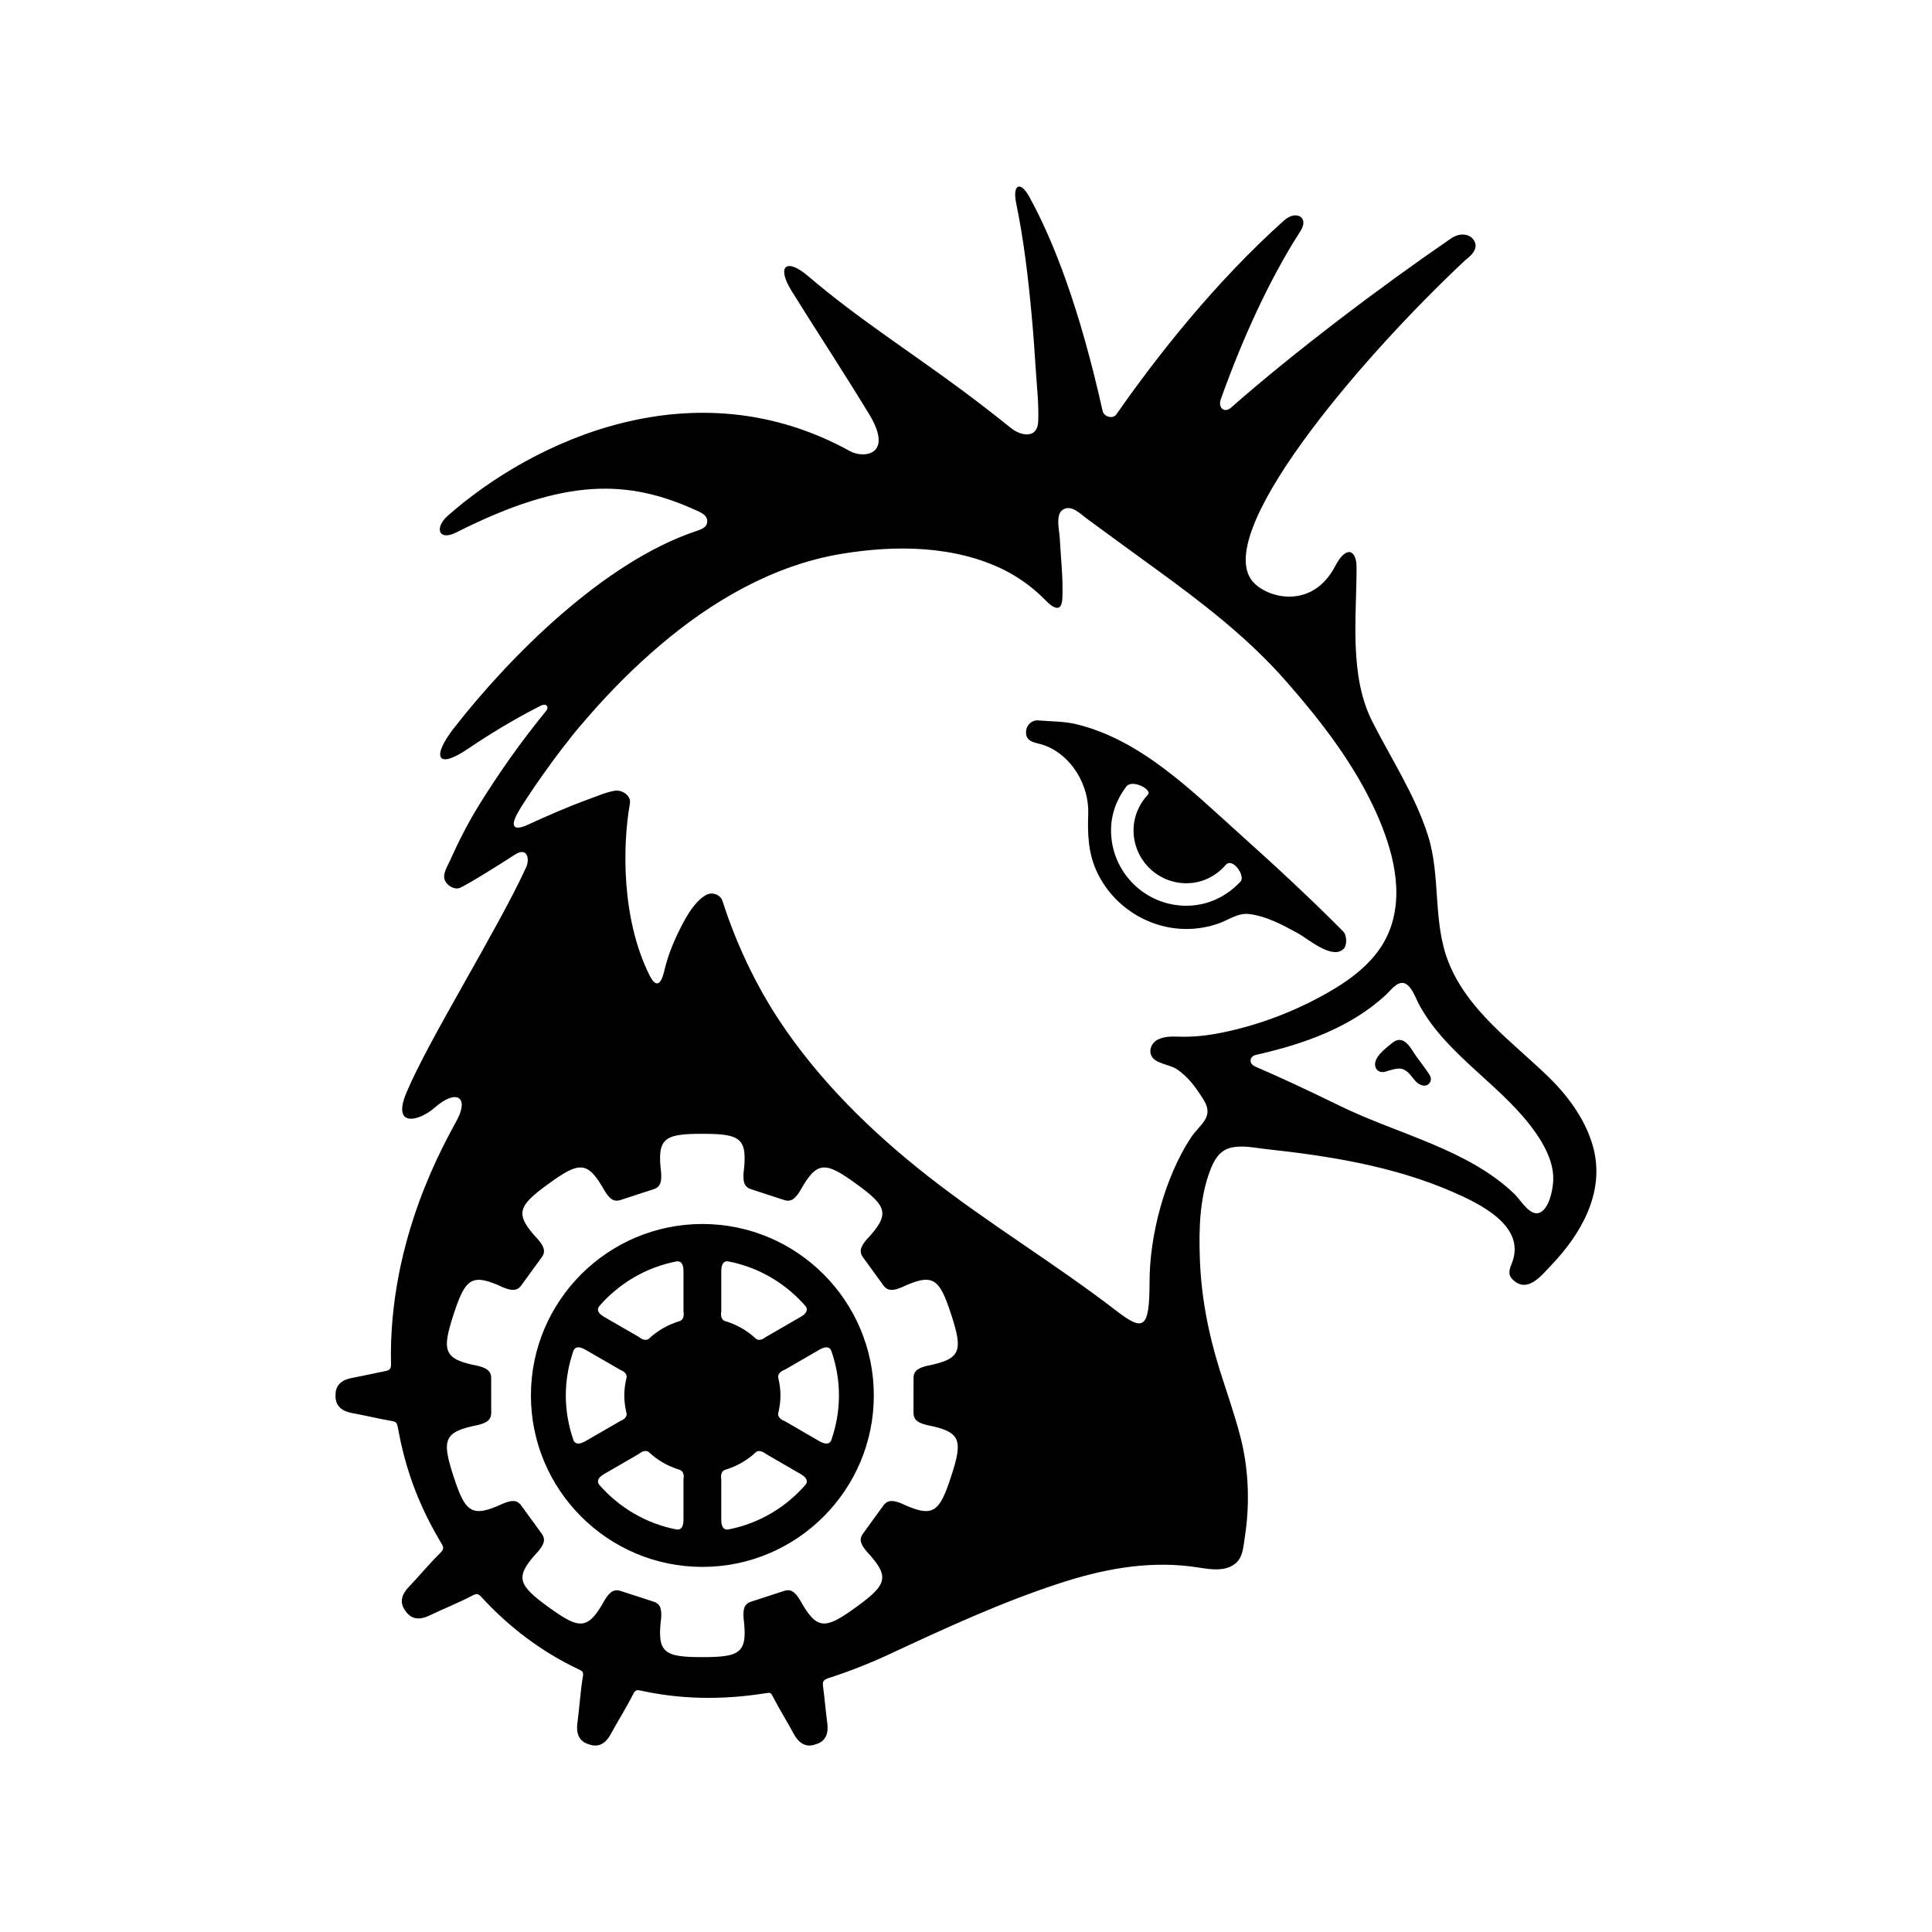
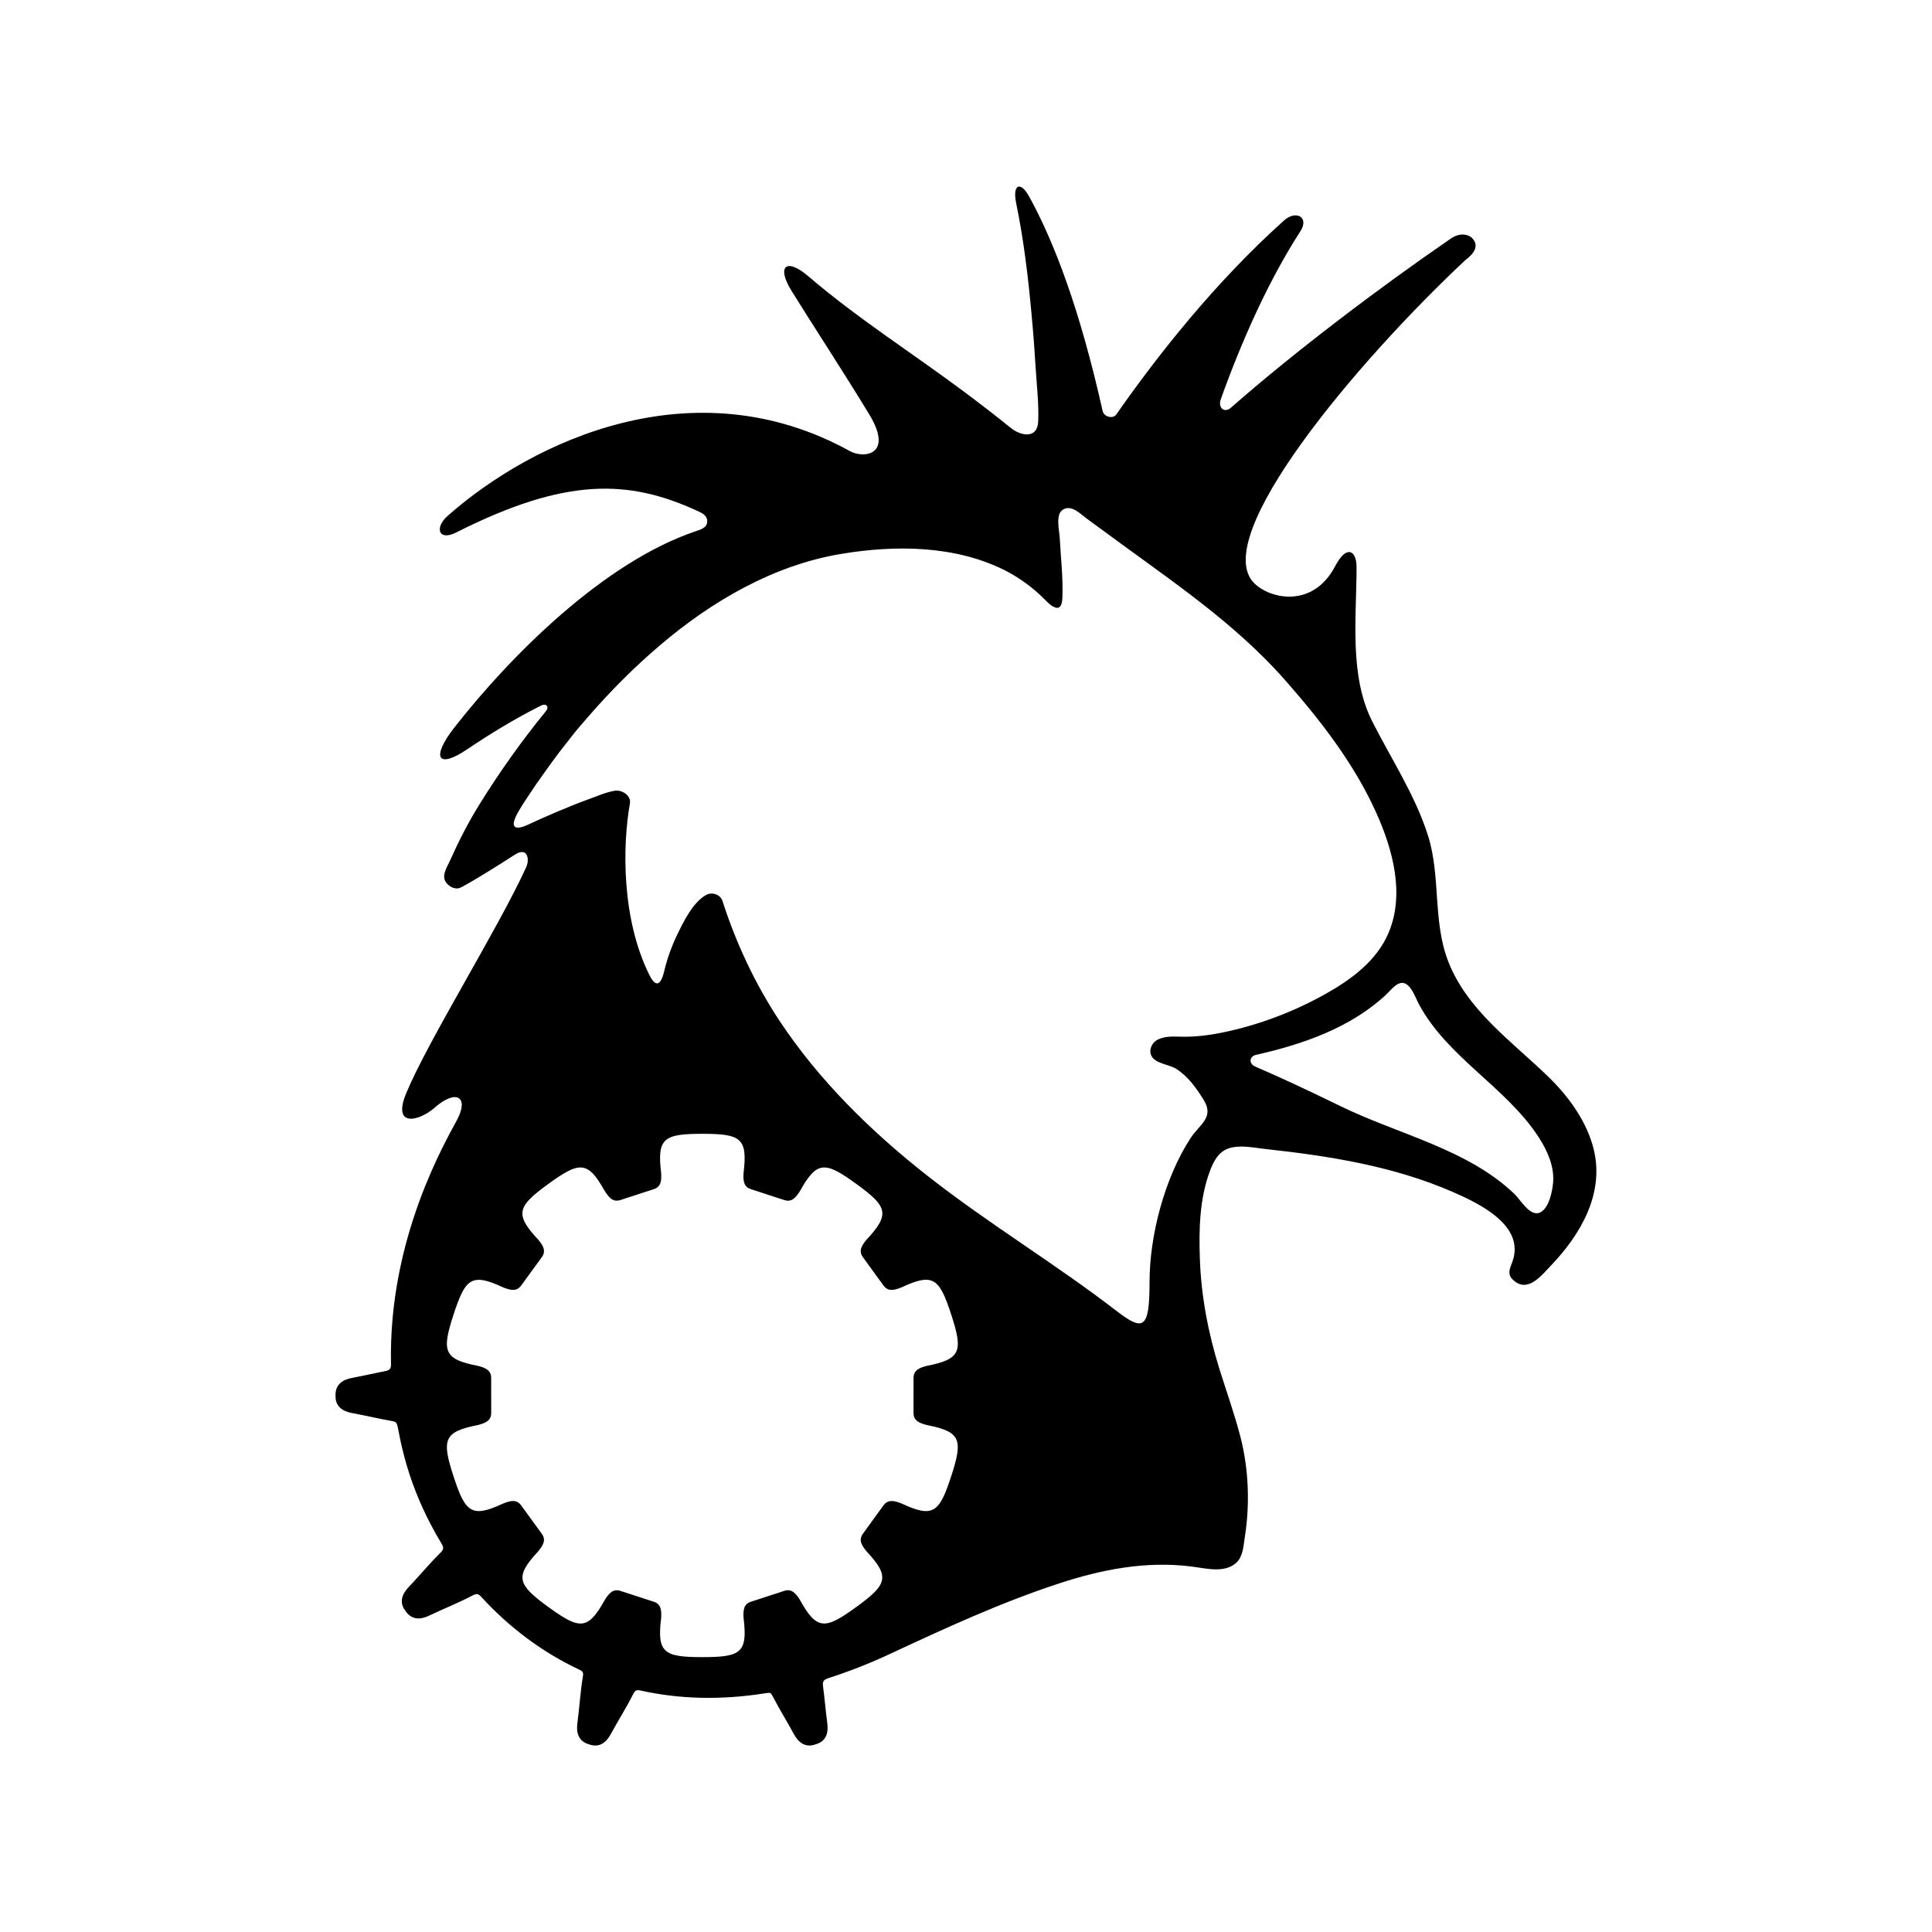
<svg xmlns="http://www.w3.org/2000/svg" fill="#000000" width="800px" height="800px" version="1.1" viewBox="144 144 512 512">
  <g>
-     <path d="m518.25 422.32c-1.195-1.898-2.957-3.887-5.301-1.922-1.605 1.344-5.426 4.012-4.363 6.574 0.195 0.453 0.531 0.828 1.047 1.023 0.91 0.344 1.973-0.172 2.863-0.402 1.504-0.391 2.762-0.766 4.129 0.188 1.031 0.719 1.691 1.871 2.547 2.769 0.738 0.781 2.082 1.559 3.148 0.93 1-0.586 1.094-1.727 0.535-2.609-1.406-2.227-3.188-4.285-4.606-6.551z" />
    <path d="m566.34 448.52c-1.781-7.152-6.414-13.707-11.883-19.039-9.617-9.367-21.578-17.672-26.641-30.641-4.191-10.742-1.934-22.555-5.398-33.457-3.352-10.578-9.75-20.309-14.742-30.164-6.18-12.188-4.172-27.602-4.172-40.918 0-4.434-2.637-6.062-5.676-0.254-5.875 11.227-17.234 8.723-21.461 4.488-12.043-12.023 27.078-58.543 55.93-85.57 0.418-0.398 4.606-3.09 1.785-5.922-0.922-0.914-3.144-1.5-5.574 0.168-18.719 12.832-41.562 30.121-58.293 44.832-1.746 1.535-3.5 0.012-2.688-2.242 5.516-15.449 12.66-31.449 21.082-44.512 2.441-3.758-1.176-5.699-4.328-2.859-18.348 16.441-33.758 36.082-44.438 51.395-0.906 1.309-3.285 0.633-3.633-0.906-6.027-26.965-12.828-44.742-19.426-56.754-2.371-4.324-4.523-3.324-3.484 1.699 2.004 9.684 3.168 19.543 4.074 29.391 0.449 4.816 0.812 9.652 1.105 14.488 0.285 4.59 0.855 9.363 0.656 13.957-0.211 4.715-4.641 3.828-7.277 1.691-3.898-3.148-7.863-6.211-11.871-9.215-13.859-10.367-28.621-19.703-41.785-30.977-5.769-4.945-8.578-2.781-4.359 4 6.016 9.691 13.332 20.801 20.477 32.539 6.606 10.844-1.352 11.867-5.066 9.816-41.324-22.812-83.938-2.832-106.54 17.078-3.723 3.281-2.426 6.812 2.164 4.488 29.098-14.711 45.77-14.066 63.875-5.758 1.176 0.531 2.609 1.172 2.672 2.672 0.07 1.816-1.711 2.289-3.086 2.762-24.25 8.168-49 32.895-63.98 52.074-6.035 7.734-4.582 11.129 3.492 5.676 5.664-3.828 12.324-7.938 19.543-11.57 1.379-0.684 2.238 0.316 1.281 1.484-6.426 7.883-12.305 16.137-17.672 24.809-2.914 4.695-5.488 9.742-7.777 14.859-0.629 1.406-1.875 3.297-1.418 4.891 0.438 1.535 2.492 2.859 4.047 2.281 1.605-0.602 11.23-6.594 14.539-8.773 3.375-2.231 4.051 1.117 3.043 3.32-7.566 16.52-25.879 45.695-31.758 59.797-3.852 9.25 3.336 7.559 7.512 3.898 5.688-5.004 9.141-2.887 5.981 3.144-2.836 5.426-18.297 31.336-17.551 64.801 0.031 1.125-0.277 1.617-1.359 1.832-3.031 0.59-6.055 1.305-8.945 1.832-2.566 0.473-4.508 1.816-4.387 4.676-0.129 2.832 1.816 4.195 4.379 4.648 3.32 0.605 6.812 1.457 10.297 2.062 1.191 0.227 1.484 0.289 1.758 1.457 0.312 1.383 0.535 2.785 0.844 4.184 0.625 2.789 1.355 5.555 2.238 8.285 1.996 6.195 4.848 12.43 8.477 18.449 0.82 1.348 0.668 1.738-0.422 2.812-2.875 2.844-5.519 6.07-8.207 8.875-1.801 1.883-2.582 4.113-0.801 6.356 1.57 2.367 3.938 2.328 6.277 1.188 3.606-1.738 7.629-3.312 11.312-5.246 1.328-0.699 1.652-0.605 2.656 0.5 7.027 7.641 15.605 14.273 25.641 19.008 1.172 0.543 1.277 0.809 1.07 2.043-0.668 4.051-0.906 8.297-1.43 12.191-0.363 2.594 0.32 4.852 3.078 5.629 2.664 0.988 4.555-0.438 5.777-2.731 1.844-3.426 4.109-6.961 5.93-10.586 0.547-1.082 0.93-1.176 2.156-0.898 9.93 2.184 20.926 2.582 32.91 0.668 1.355-0.211 1.391-0.176 2.012 1.012 1.738 3.352 3.789 6.621 5.492 9.797 1.234 2.289 3.121 3.731 5.797 2.723 2.742-0.742 3.426-3.019 3.07-5.598-0.43-3.184-0.695-6.574-1.141-9.91-0.188-1.391 0.469-1.711 1.66-2.098 5.285-1.699 10.723-3.828 16.324-6.441 14.484-6.762 29.125-13.492 44.336-18.5 11.457-3.773 23.18-6.078 35.258-4.574 3.738 0.453 8.758 1.883 11.91-0.953 1.832-1.648 1.93-4.441 2.289-6.707 1.379-8.781 1.082-18.082-1.16-26.734-1.574-6.055-3.68-11.961-5.551-17.934-2.981-9.559-4.867-19.371-5.195-29.402-0.262-7.68-0.062-15.738 2.656-23.031 1.023-2.727 2.394-5.379 5.422-6.176 2.981-0.781 6.25-0.035 9.238 0.297 16.926 1.836 34.066 4.543 49.781 11.414 6.828 2.992 19.34 8.859 15.68 18.613-0.605 1.598-1.34 3.09 0.082 4.516 3.922 3.93 7.672-1.027 10.18-3.644 7.894-8.215 14.25-19.152 11.328-30.871zm-180.25 65.277v0.004 4.629c0 2.047 1.484 2.707 3.629 3.242 8.992 1.766 9.492 3.902 6.359 13.559l-0.008 0.004c-3.141 9.691-4.801 11.098-13.191 7.188-2.004-0.781-3.562-1.094-4.758 0.535-1.906 2.637-2.715 3.734-2.715 3.734s-0.816 1.117-2.715 3.758c-1.207 1.648-0.406 3.039 1.004 4.727 6.254 6.734 5.41 8.754-2.809 14.73h-0.012c-8.254 6.004-10.414 6.164-14.93-1.992-1.141-1.797-2.215-2.938-4.121-2.316-3.086 1.008-4.391 1.434-4.391 1.434h-0.012s-1.305 0.418-4.394 1.434c-1.93 0.613-2.113 2.195-1.969 4.356 1.121 9.195-0.738 10.332-10.922 10.332h-0.004c-10.215 0-12.055-1.137-10.918-10.395 0.129-2.121-0.07-3.676-1.969-4.289-3.098-1.008-4.406-1.434-4.406-1.434h-0.004s-1.301-0.422-4.394-1.426c-1.902-0.621-2.988 0.516-4.125 2.316-4.516 8.156-6.676 7.988-14.93 1.988h-0.008c-8.223-5.977-9.062-7.996-2.797-14.734 1.395-1.684 2.188-3.074 0.992-4.723-1.918-2.641-2.723-3.742-2.723-3.742l-0.008-0.016s-0.801-1.105-2.719-3.734c-1.207-1.672-2.797-1.32-4.859-0.48-8.281 3.832-9.945 2.391-13.074-7.242h-0.004c-3.148-9.691-2.648-11.816 6.449-13.59 2.094-0.531 3.531-1.191 3.539-3.219-0.008-3.258-0.008-4.625-0.008-4.625v-0.012-4.621c0-1.977-1.391-2.652-3.41-3.184-9.219-1.781-9.734-3.871-6.57-13.613h0.004c3.133-9.648 4.797-11.09 13.113-7.223 2.047 0.816 3.625 1.156 4.828-0.5 1.918-2.629 2.723-3.734 2.723-3.734v-0.012s0.812-1.113 2.727-3.742c1.168-1.609 0.426-2.977-0.918-4.609-6.387-6.832-5.566-8.836 2.699-14.84l0.008-0.004c8.145-5.918 10.367-6.129 14.75 1.684 1.219 1.973 2.297 3.281 4.316 2.617 3.094-1.008 4.394-1.434 4.394-1.434l0.004-0.004s1.309-0.43 4.398-1.426c1.949-0.629 2.113-2.234 1.965-4.438-1.102-9.102 0.781-10.242 10.93-10.242h0.004c10.168 0 12.031 1.141 10.926 10.293-0.145 2.18 0.035 3.773 1.969 4.387 3.086 1 4.394 1.434 4.394 1.434l0.012 0.012s1.305 0.418 4.402 1.426c1.965 0.645 3.047-0.602 4.231-2.488 4.438-7.961 6.633-7.766 14.828-1.812h0.004c8.305 6.031 9.109 8.02 2.629 14.926-1.297 1.594-1.992 2.945-0.832 4.535 1.91 2.633 2.707 3.738 2.707 3.738s0.809 1.105 2.723 3.738c1.18 1.625 2.727 1.328 4.703 0.547 8.449-3.945 10.094-2.547 13.25 7.164h0.004c3.141 9.688 2.641 11.812-6.414 13.586-2.109 0.531-3.562 1.191-3.57 3.223 0.004 3.246-0.008 4.617-0.008 4.617zm81.887-96.168c-3.777 0.777-7.641 1.227-11.457 1.098-1.996-0.074-4.074-0.094-5.879 0.875-1.266 0.688-2.109 2.367-1.684 3.777 0.762 2.504 4.754 2.621 6.68 3.832 3.148 1.965 5.359 5.094 7.301 8.188 2.992 4.762-1.027 6.523-3.449 10.25-6.82 10.504-10.848 25.652-10.848 38.125 0 12.688-1.684 13.094-8.973 7.469-16.172-12.438-33.742-22.977-49.797-35.578-15.02-11.777-28.945-25.43-39.484-41.43-6.344-9.645-11.379-20.434-14.906-31.418-0.582-1.82-2.816-2.516-4.387-1.625-3.484 1.957-6.031 7.18-7.668 10.598-1.48 3.094-2.656 6.363-3.441 9.711-0.504 2.109-1.691 5.293-3.871 0.926-7.426-14.867-7.172-34.32-5.188-45.457 0.395-2.199-2.172-3.734-4.023-3.414-2.238 0.375-4.516 1.371-6.641 2.141-5.621 2.055-11.121 4.438-16.555 6.945-2.051 0.961-5.207 1.664-2.523-3.207 1.312-2.383 3.047-4.762 4.731-7.352 2.664-3.789 5.547-7.91 8.887-12.043 1.59-2.125 3.391-4.164 5.219-6.269 5.785-6.66 12.121-13.012 18.84-18.73 13.758-11.723 30.129-21.289 48.141-24.262 14.234-2.363 29.996-2.273 43.188 4.309 3.785 1.898 7.566 4.633 10.547 7.656 0.801 0.809 1.781 1.859 2.887 2.242 1.633 0.574 1.879-1.441 1.918-2.566 0.215-5.344-0.434-10.586-0.703-15.902-0.102-1.988-1.207-6.16 0.832-7.438 2.25-1.438 4.621 1.102 6.269 2.312 6.047 4.457 12.133 8.875 18.215 13.293 12.43 9.02 24.625 18.363 34.773 29.973 9.246 10.555 17.973 21.824 23.773 34.691 4.363 9.699 7.625 21.477 3.316 31.785-3.035 7.301-9.691 12.285-16.383 16.074-8.539 4.844-18.027 8.449-27.656 10.422zm84.113 47.715c-2.578 1.168-5.141-3.367-6.648-4.828-12.383-12-30.992-15.918-46.352-23.449-9.152-4.477-16.488-7.848-22.422-10.406-1.785-0.773-1.613-2.707 0.188-3.109 12.395-2.793 25.074-7.172 34.52-16 1.25-1.172 3.199-3.941 5.188-2.812 1.672 0.941 2.574 3.723 3.43 5.328 7.566 14.168 23.191 22.047 31.809 35.363 2.254 3.488 4.113 7.617 3.793 11.867-0.184 2.356-1.086 6.957-3.504 8.047z" />
-     <path d="m330.14 468.37c-25.051 0-45.441 20.383-45.441 45.445 0 25.047 20.387 45.43 45.441 45.43 25.051 0 45.43-20.383 45.43-45.43 0-25.062-20.375-45.445-45.43-45.445zm-34.145 57.352c-1.312-3.738-2.051-7.734-2.051-11.906 0-4.176 0.742-8.184 2.051-11.922 0.629-1.324 2.008-0.859 3.172-0.188 1.219 0.703 9.23 5.328 9.23 5.328s1.727 0.551 1.672 1.914c-0.375 1.57-0.629 3.172-0.629 4.867 0 1.672 0.25 3.277 0.629 4.848 0.055 1.363-1.672 1.914-1.672 1.914s-8.012 4.629-9.234 5.332c-1.16 0.664-2.539 1.133-3.168-0.188zm29.133 10.297v10.656c0 1.383-0.289 2.856-1.836 2.652-8.156-1.566-15.336-5.879-20.559-11.938-0.781-1.184 0.285-2.148 1.441-2.801 1.219-0.719 9.227-5.34 9.227-5.34s1.312-1.188 2.469-0.496c2.324 2.223 5.184 3.848 8.352 4.797 1.348 0.574 0.906 2.469 0.906 2.469zm-0.91-41.945c-3.168 0.941-6.023 2.566-8.348 4.789-1.148 0.688-2.469-0.5-2.469-0.5s-8.008-4.625-9.227-5.332c-1.156-0.664-2.231-1.613-1.434-2.801 5.223-6.062 12.395-10.375 20.555-11.945 1.543-0.195 1.836 1.285 1.836 2.652v10.652c-0.004-0.008 0.438 1.902-0.914 2.484zm10.93-2.492v-10.652c0-1.367 0.293-2.848 1.836-2.652 8.156 1.57 15.336 5.883 20.562 11.945 0.789 1.191-0.281 2.148-1.438 2.809-1.223 0.699-9.227 5.332-9.227 5.332s-1.328 1.191-2.481 0.492c-2.324-2.231-5.18-3.848-8.34-4.789-1.355-0.574-0.914-2.484-0.914-2.484zm22.391 45.812c-5.227 6.055-12.406 10.371-20.559 11.938-1.543 0.203-1.836-1.27-1.836-2.652v-10.656s-0.441-1.895 0.914-2.469c3.168-0.949 6.023-2.574 8.348-4.797 1.156-0.688 2.473 0.496 2.473 0.496s8.004 4.621 9.227 5.34c1.156 0.648 2.227 1.613 1.434 2.801zm6.742-35.484c1.309 3.731 2.051 7.731 2.051 11.906 0 4.172-0.742 8.152-2.047 11.887-0.625 1.34-2.012 0.871-3.176 0.207-1.219-0.715-9.227-5.34-9.227-5.34s-1.738-0.547-1.672-1.922c0.375-1.566 0.625-3.16 0.625-4.832 0-1.684-0.25-3.285-0.625-4.856-0.062-1.367 1.672-1.922 1.672-1.922s8.008-4.625 9.227-5.328c1.168-0.676 2.543-1.137 3.172 0.199z" />
-     <path d="m500.16 395.36c0.859-0.949 0.754-3.551-0.156-4.473-8.758-8.836-17.902-17.297-27.164-25.605-12.793-11.465-26.352-25.215-43.617-29.359-3.293-0.793-6.621-0.715-9.969-1-1.703-0.191-3.188 1.105-3.332 2.809-0.27 3.188 2.844 3.012 4.926 3.805 7.227 2.723 11.816 10.641 11.543 18.168-0.191 5.207-0.02 10.145 2.137 14.98 4.172 9.312 13.664 15.504 23.871 15.504 2.934 0 5.856-0.508 8.621-1.484 2.695-0.973 5.106-2.859 8.098-2.469 4.621 0.602 8.832 2.902 12.855 5.098 2.59 1.41 9.254 7.246 12.188 4.027zm-27.406-17.742c-3.602 3.887-8.633 6.414-14.355 6.414-11.008 0-19.961-8.953-19.961-19.965 0-4.414 1.559-8.363 4.039-11.621 1.559-2.047 6.988 0.828 5.731 2.144-2.336 2.488-3.805 5.801-3.805 9.477 0 7.711 6.273 14.004 13.992 14.004 4.203 0 7.898-1.91 10.43-4.856 1.824-2.113 5.289 2.926 3.93 4.402z" />
  </g>
</svg>